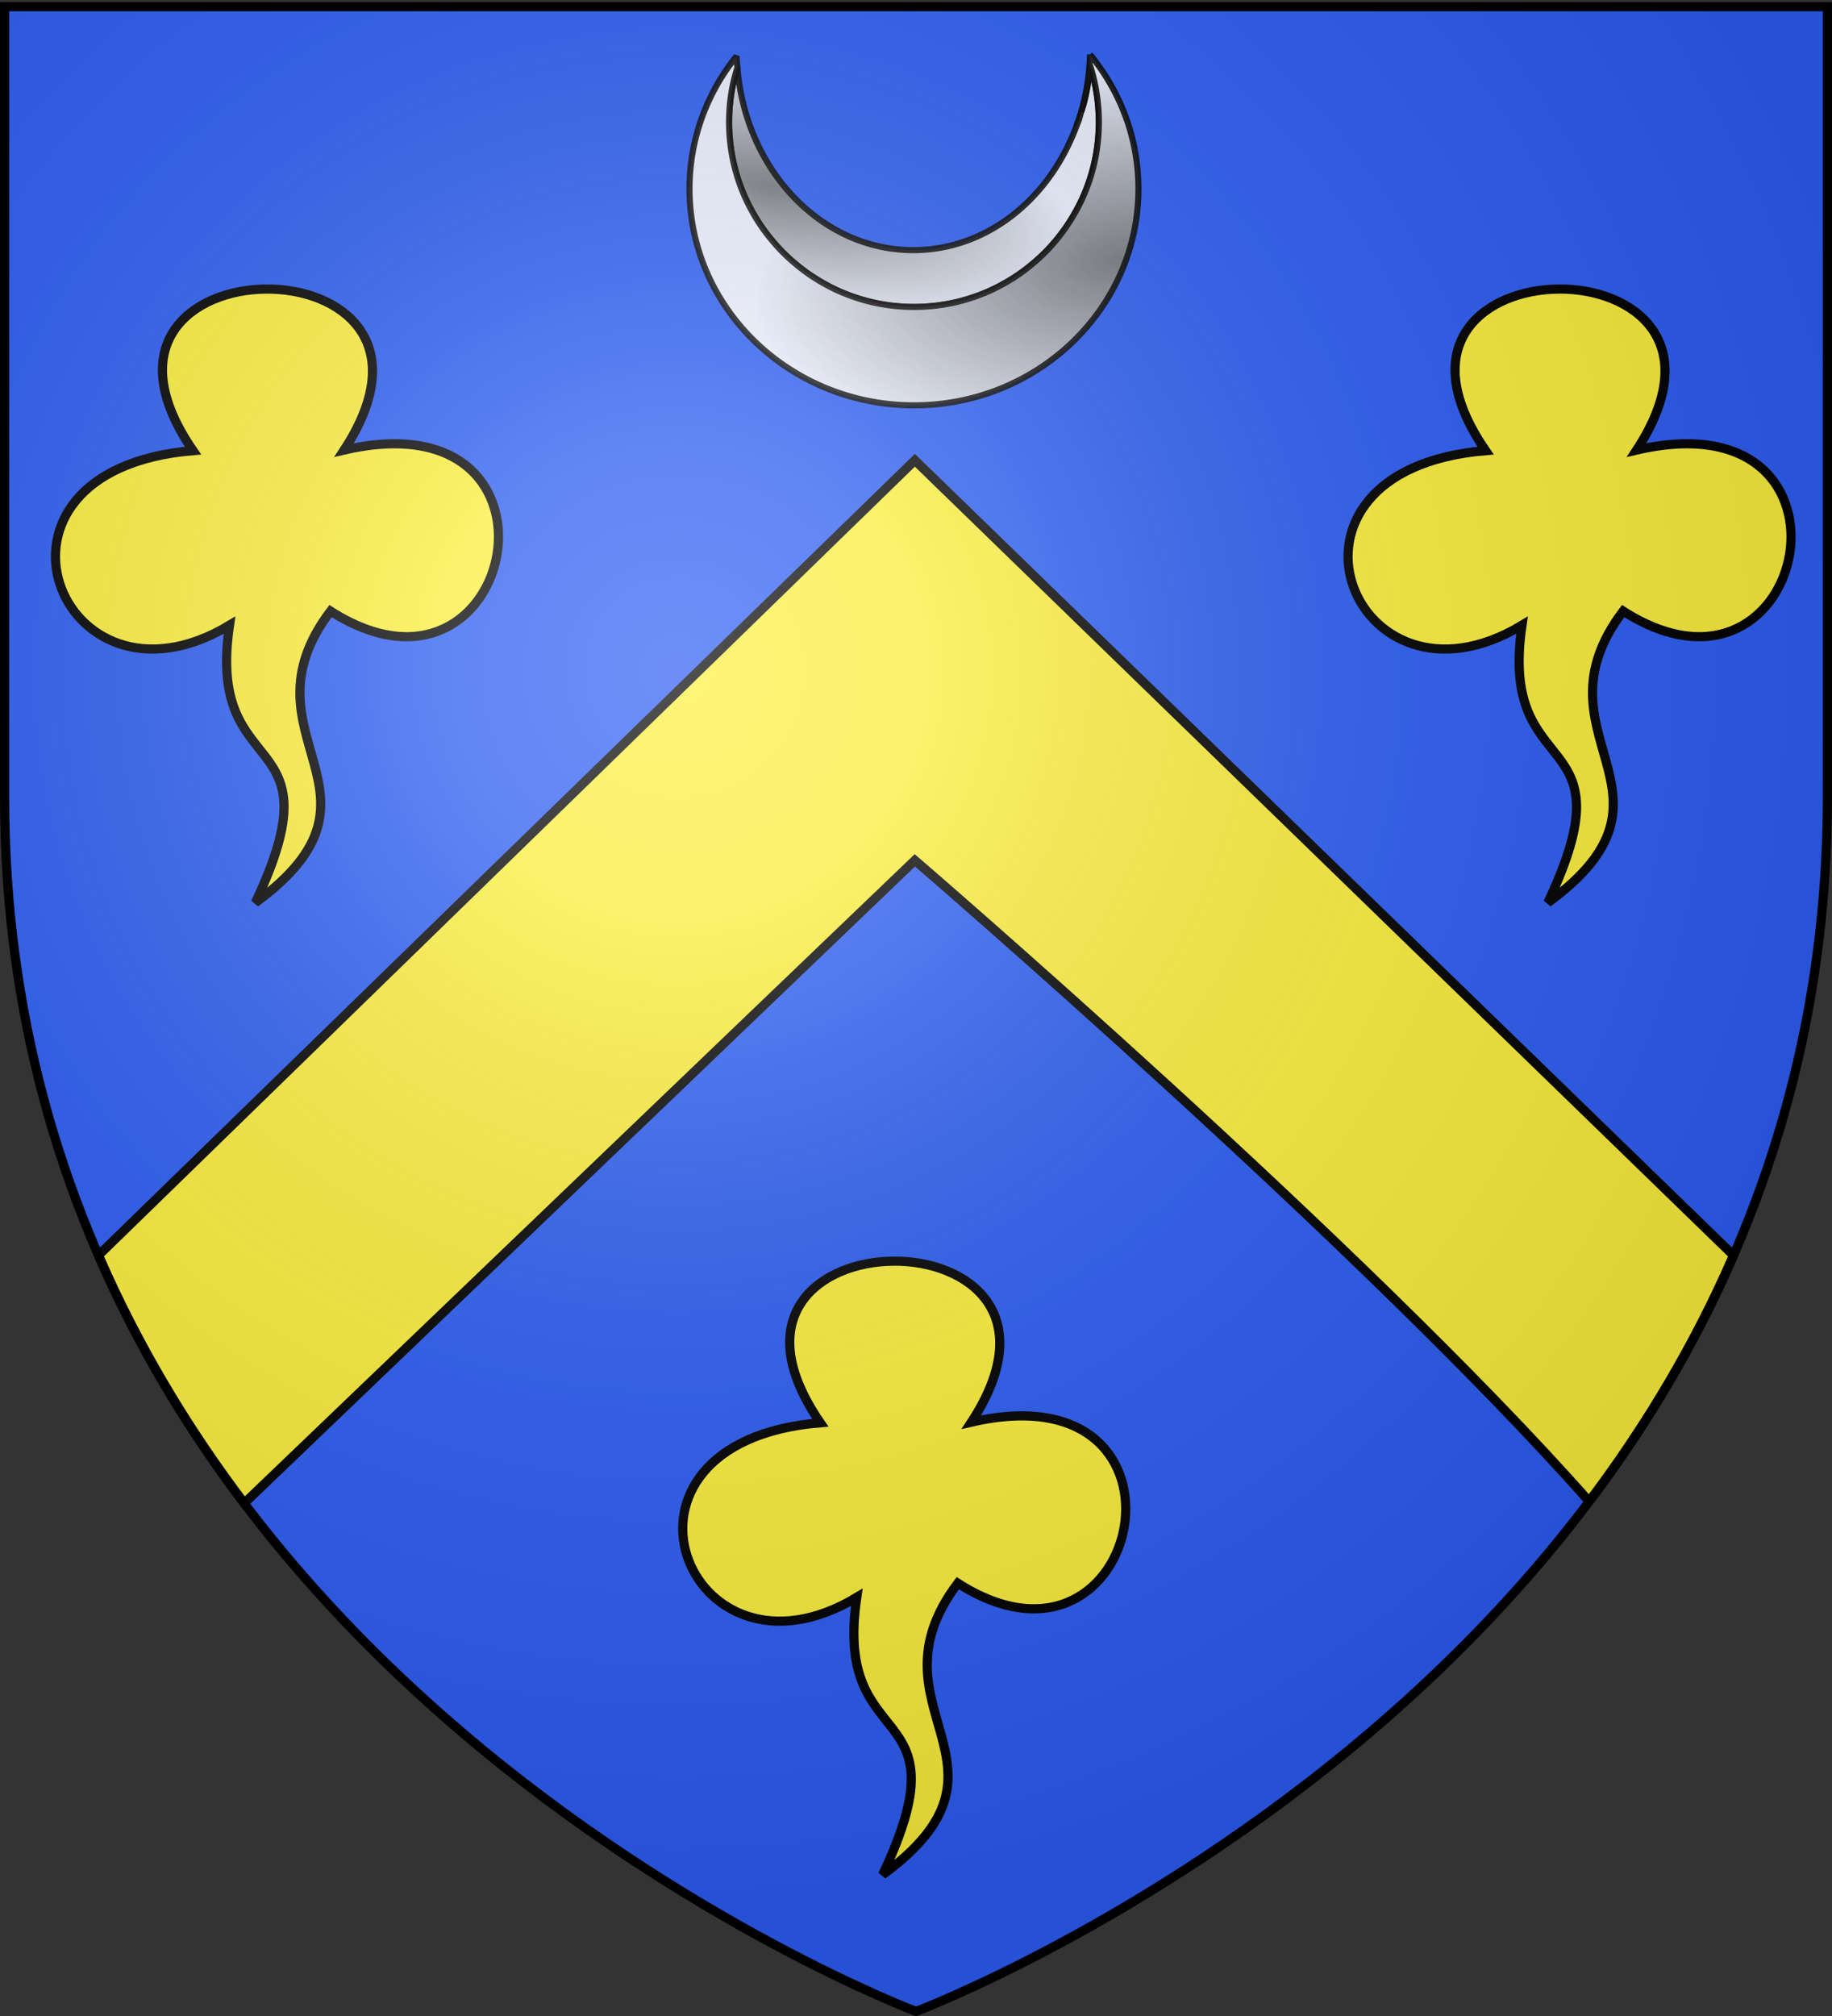
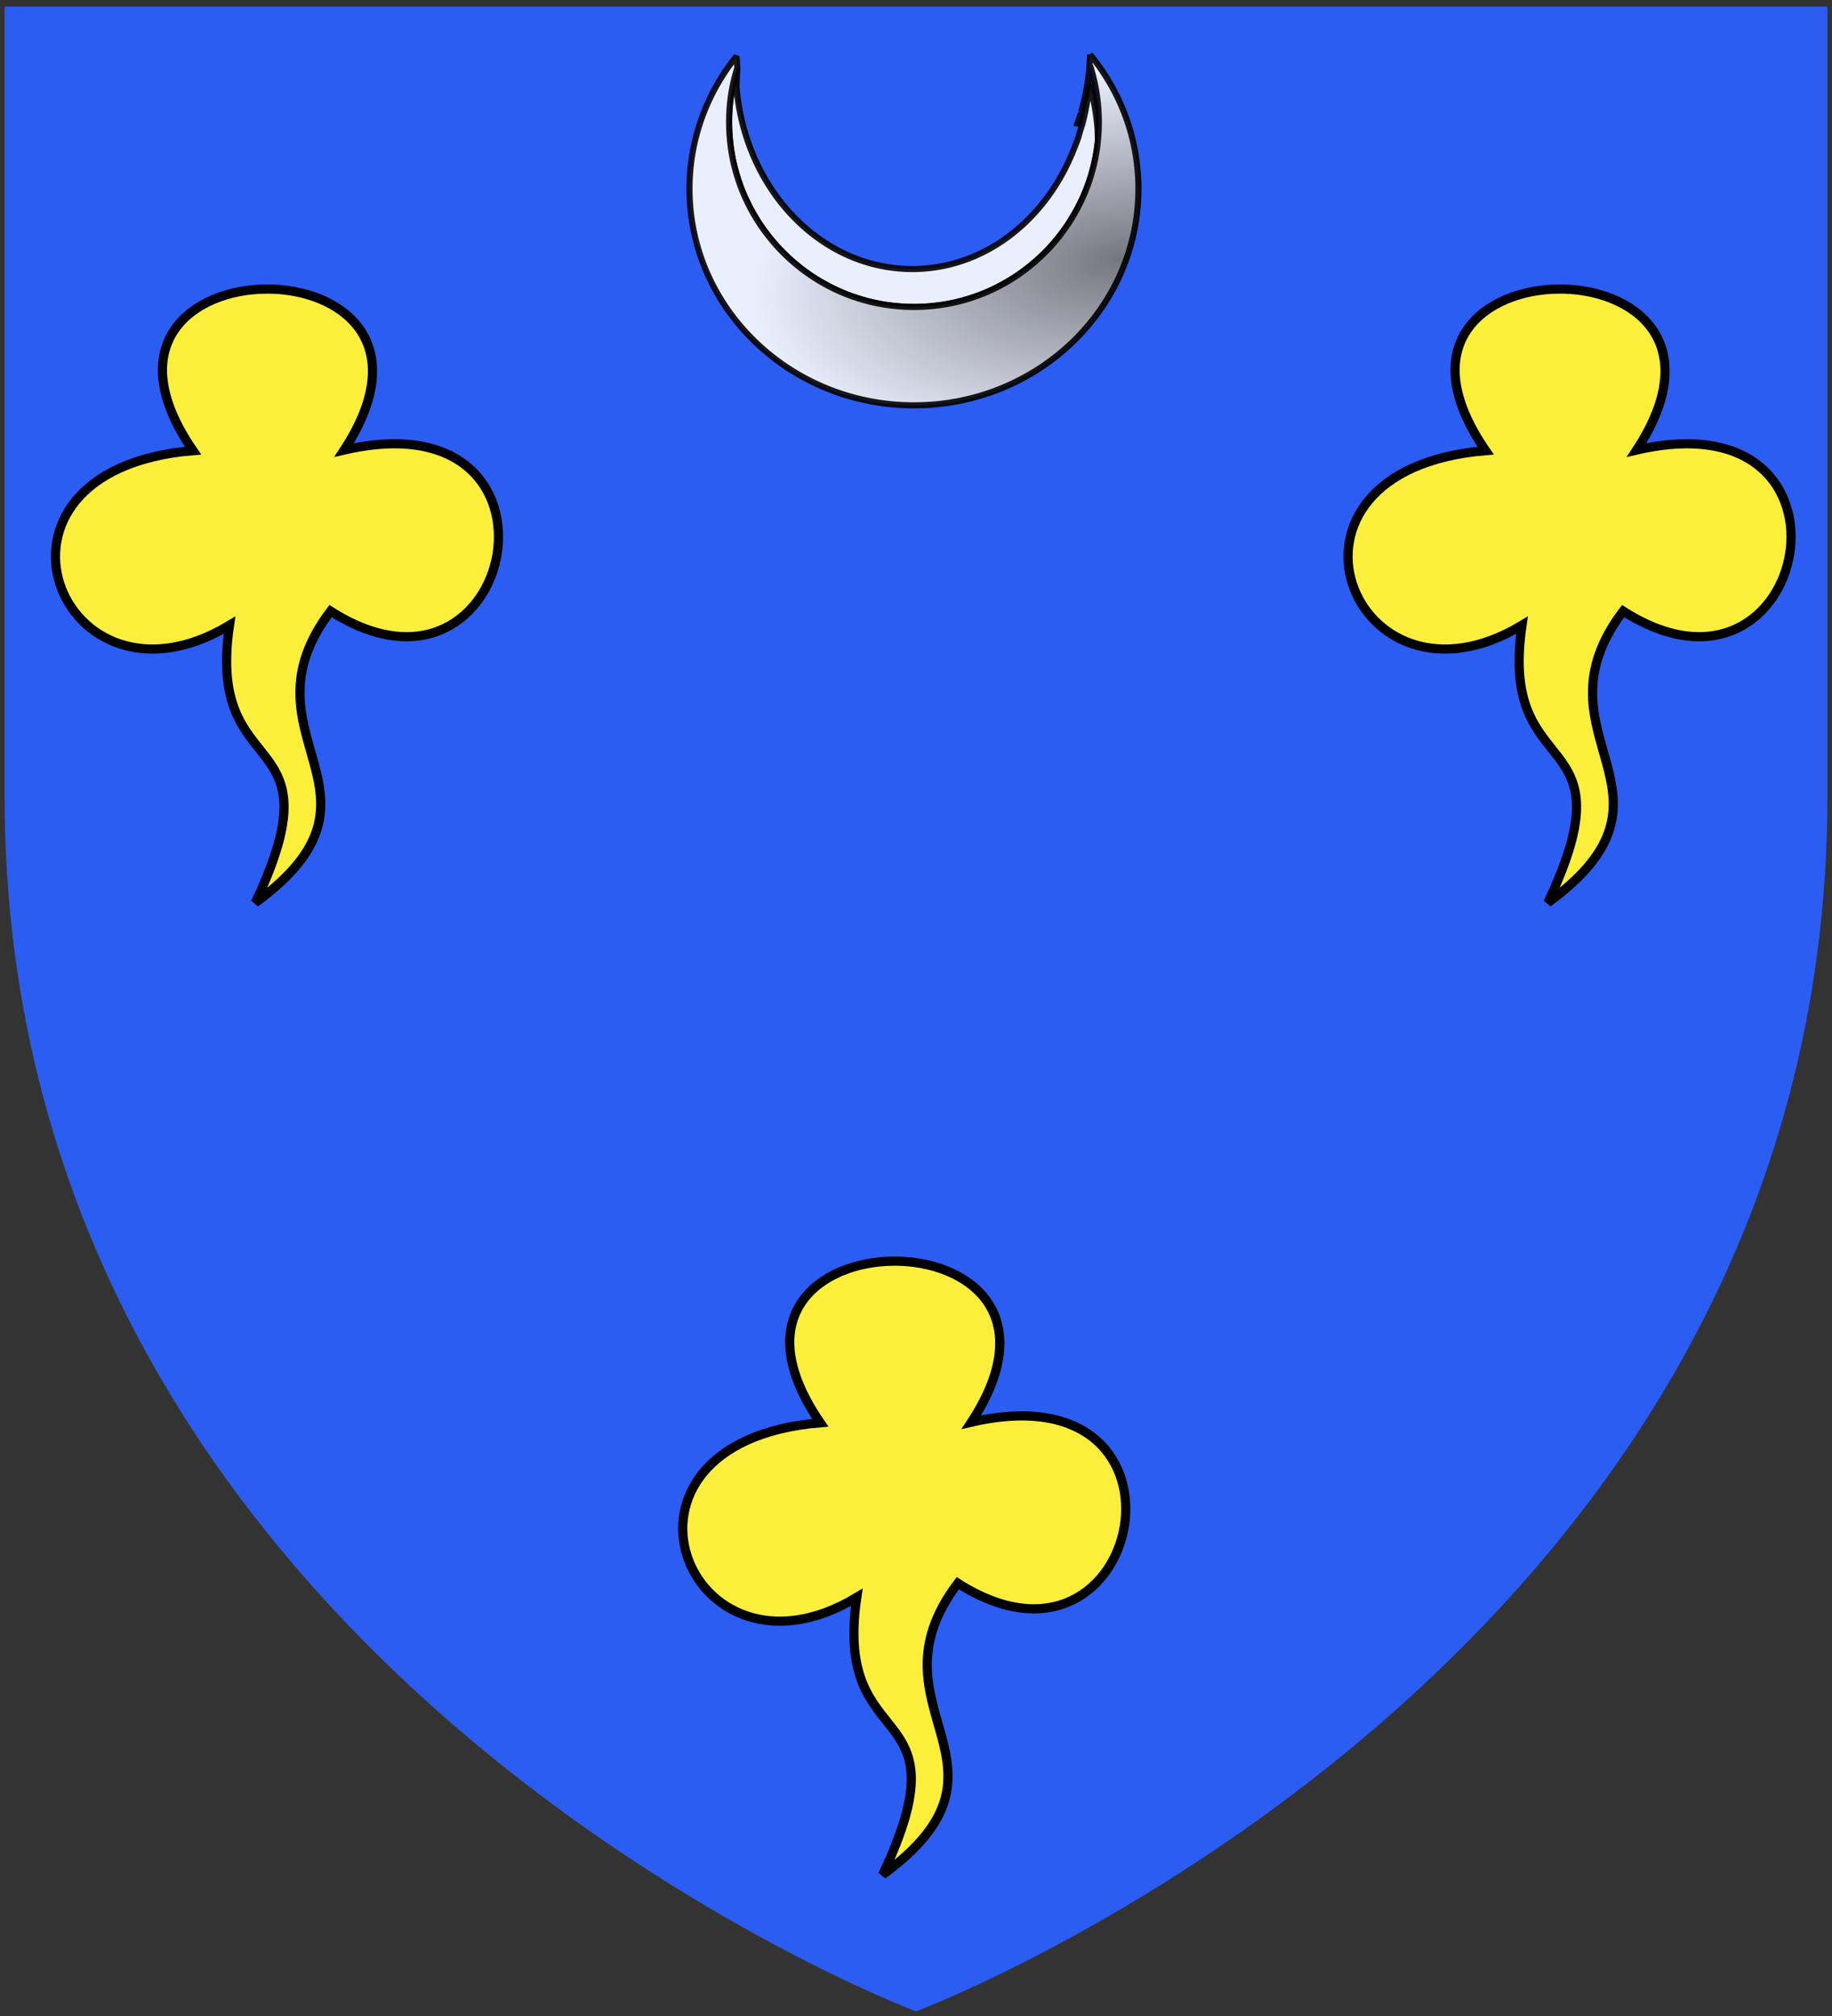
<svg xmlns="http://www.w3.org/2000/svg" xmlns:xlink="http://www.w3.org/1999/xlink" width="600" height="660" version="1.0">
  <rect width="100%" height="100%" fill="#333333" stroke="none" />
  <desc>Flag of Canton of Valais (Wallis)</desc>
  <defs>
    <radialGradient xlink:href="#b" id="g" cx="221.445" cy="226.331" r="300" fx="221.445" fy="226.331" gradientTransform="matrix(1.353 0 0 1.349 -77.63 -85.747)" gradientUnits="userSpaceOnUse" />
    <radialGradient xlink:href="#c" id="f" cx="154.772" cy="112.17" r="73.516" fx="154.772" fy="112.17" gradientTransform="matrix(-.115 -.826 1.629 -.226 205.173 268.13)" gradientUnits="userSpaceOnUse" />
    <radialGradient xlink:href="#d" id="e" cx="49.017" cy="70.816" r="60.547" fx="49.017" fy="70.816" gradientTransform="matrix(1.651 .376 -.145 .637 184.829 27.442)" gradientUnits="userSpaceOnUse" />
    <linearGradient id="b">
      <stop offset="0" style="stop-color:white;stop-opacity:.314" />
      <stop offset=".19" style="stop-color:white;stop-opacity:.251" />
      <stop offset=".6" style="stop-color:#6b6b6b;stop-opacity:.125" />
      <stop offset="1" style="stop-color:black;stop-opacity:.125" />
    </linearGradient>
    <linearGradient id="c">
      <stop offset="0" style="stop-color:#000;stop-opacity:1" />
      <stop offset="1" style="stop-color:#000;stop-opacity:0" />
    </linearGradient>
    <linearGradient id="d">
      <stop offset="0" style="stop-color:#000;stop-opacity:1" />
      <stop offset="1" style="stop-color:#000;stop-opacity:0" />
    </linearGradient>
  </defs>
  <g style="display:inline">
    <path d="M300 658.5s298.5-112.32 298.5-397.772V2.176H1.5v258.552C1.5 546.18 300 658.5 300 658.5" style="fill:#2b5df2;fill-opacity:1;fill-rule:evenodd;stroke:none;stroke-width:1px;stroke-linecap:butt;stroke-linejoin:miter;stroke-opacity:1" />
  </g>
  <g style="display:inline">
    <g style="opacity:1">
      <g style="opacity:1;display:inline">
        <path d="M0 0h600v660H0z" style="opacity:1;fill:none;fill-opacity:1;fill-rule:nonzero;stroke:none;stroke-width:7.56;stroke-linecap:round;stroke-linejoin:round;stroke-miterlimit:4;stroke-dasharray:none;stroke-opacity:1;display:inline" />
      </g>
    </g>
-     <path d="M299.625 150.688 32.25 410.968c13.046 30.034 29.45 57.056 47.719 81.188l219.656-210.5s147.38 126.697 220.719 209.75c.375-.383.751-.771 1.125-1.156 17.69-23.64 33.578-50.013 46.281-79.25z" style="fill:#fcef3c;fill-opacity:1;fill-rule:evenodd;stroke:#000;stroke-width:3;stroke-linecap:butt;stroke-linejoin:miter;stroke-miterlimit:4;stroke-dasharray:none;stroke-opacity:1;display:inline" />
    <g style="fill:#fff;stroke:#000;stroke-width:5.567;stroke-miterlimit:4;stroke-dasharray:none;stroke-opacity:1">
      <path d="M87.219 94.625c-24.176.157-48.092 17.928-24 52.906-76.808 6.407-43.583 90.545 11.937 57.156-7.795 53.061 36.47 31.56 8.469 90.844 49.316-36.071-6.428-54.42 24.625-95.468 60.888 38.843 83.061-70.92 4.438-52.72 23.148-35.413-1.293-52.875-25.47-52.718zm423.344 0c-24.177.157-48.092 17.928-24 52.906-76.808 6.407-43.615 90.545 11.906 57.156-7.796 53.061 36.469 31.56 8.469 90.844 49.315-36.071-6.397-54.42 24.656-95.468 60.887 38.843 83.03-70.92 4.406-52.72 23.148-35.413-1.261-52.875-25.437-52.718zm-217.875 318.25c-24.177.157-48.124 17.928-24.032 52.906-76.808 6.407-43.583 90.545 11.938 57.156-7.796 53.061 36.469 31.56 8.469 90.844 49.315-36.071-6.428-54.42 24.625-95.468 60.887 38.843 83.06-70.92 4.437-52.72 23.148-35.413-1.261-52.875-25.437-52.718z" style="fill:#fcef3c;fill-opacity:1;fill-rule:evenodd;stroke:#000;stroke-width:3;stroke-linecap:butt;stroke-linejoin:miter;stroke-miterlimit:4;stroke-dasharray:none;stroke-opacity:1" />
    </g>
    <path d="M149.519 52.07c.233-.62.502-1.214.719-1.844.238-.691.407-1.422.625-2.125a71 71 0 0 1-1.344 3.97z" style="opacity:.9;fill:#fcef3c;fill-opacity:1;fill-rule:evenodd;stroke:#000;stroke-width:2;stroke-linejoin:bevel;stroke-miterlimit:4;stroke-dasharray:none;stroke-opacity:1" transform="translate(203.049 -10.838)" />
-     <path d="M38.456 32.976c-.83 2.7-1.522 5.468-1.968 8.313a61 61 0 0 0-.75 9.469q0 3.134.312 6.187c.207 2.035.503 4.03.906 6 .404 1.97.91 3.917 1.5 5.813a60 60 0 0 0 2.032 5.562 60 60 0 0 0 2.562 5.281 61 61 0 0 0 3.031 5 61 61 0 0 0 3.5 4.657 61 61 0 0 0 3.907 4.312 61 61 0 0 0 4.312 3.906 61 61 0 0 0 4.656 3.5 61 61 0 0 0 5 3.032 60 60 0 0 0 5.282 2.562 60 60 0 0 0 5.562 2.031 60 60 0 0 0 5.813 1.5c1.97.404 3.965.7 6 .907q3.053.311 6.187.312 3.135 0 6.188-.312a60 60 0 0 0 6-.907c1.97-.403 3.917-.91 5.812-1.5a60 60 0 0 0 5.563-2.03 60 60 0 0 0 5.28-2.563 61 61 0 0 0 5-3.032 61 61 0 0 0 4.657-3.5 61 61 0 0 0 4.313-3.906 60.512 60.512 0 0 0 7.375-8.969 61 61 0 0 0 3.03-5 60 60 0 0 0 2.563-5.28 60 60 0 0 0 2.032-5.563 60 60 0 0 0 1.5-5.813c.403-1.97.7-3.965.906-6q.311-3.053.312-6.187c0-3.227-.265-6.38-.75-9.47a60 60 0 0 0-2.125-9.03 73.034 73.034 0 0 1-2 12.188c-.258 1.02-.606 2-.906 3-.063.218-.122.437-.187.655-.218.703-.387 1.434-.625 2.125-.217.63-.486 1.224-.72 1.844a70 70 0 0 1-1.437 3.563c-.018.043-.044.082-.062.125-9.411 21.863-29.11 36.968-51.969 36.968-30.171 0-54.898-26.268-57.594-59.75z" style="opacity:.9;fill:#fff;fill-opacity:1;fill-rule:evenodd;stroke:#000;stroke-width:2;stroke-linejoin:bevel;stroke-miterlimit:4;stroke-dasharray:none;stroke-opacity:1" transform="translate(203.049 -10.838)" />
+     <path d="M38.456 32.976c-.83 2.7-1.522 5.468-1.968 8.313a61 61 0 0 0-.75 9.469q0 3.134.312 6.187c.207 2.035.503 4.03.906 6 .404 1.97.91 3.917 1.5 5.813a60 60 0 0 0 2.032 5.562 60 60 0 0 0 2.562 5.281 61 61 0 0 0 3.031 5 61 61 0 0 0 3.5 4.657 61 61 0 0 0 3.907 4.312 61 61 0 0 0 4.312 3.906 61 61 0 0 0 4.656 3.5 61 61 0 0 0 5 3.032 60 60 0 0 0 5.282 2.562 60 60 0 0 0 5.562 2.031 60 60 0 0 0 5.813 1.5c1.97.404 3.965.7 6 .907q3.053.311 6.187.312 3.135 0 6.188-.312a60 60 0 0 0 6-.907c1.97-.403 3.917-.91 5.812-1.5a60 60 0 0 0 5.563-2.03 60 60 0 0 0 5.28-2.563 61 61 0 0 0 5-3.032 61 61 0 0 0 4.657-3.5 61 61 0 0 0 4.313-3.906 60.512 60.512 0 0 0 7.375-8.969 61 61 0 0 0 3.03-5 60 60 0 0 0 2.563-5.28 60 60 0 0 0 2.032-5.563 60 60 0 0 0 1.5-5.813c.403-1.97.7-3.965.906-6c0-3.227-.265-6.38-.75-9.47a60 60 0 0 0-2.125-9.03 73.034 73.034 0 0 1-2 12.188c-.258 1.02-.606 2-.906 3-.063.218-.122.437-.187.655-.218.703-.387 1.434-.625 2.125-.217.63-.486 1.224-.72 1.844a70 70 0 0 1-1.437 3.563c-.018.043-.044.082-.062.125-9.411 21.863-29.11 36.968-51.969 36.968-30.171 0-54.898-26.268-57.594-59.75z" style="opacity:.9;fill:#fff;fill-opacity:1;fill-rule:evenodd;stroke:#000;stroke-width:2;stroke-linejoin:bevel;stroke-miterlimit:4;stroke-dasharray:none;stroke-opacity:1" transform="translate(203.049 -10.838)" />
    <path d="M153.925 28.664a73.6 73.6 0 0 1-2.875 18.781c.3-.999.648-1.98.906-3a73 73 0 0 0 2-12.187 60 60 0 0 1 2.125 9.03c.485 3.09.75 6.243.75 9.47q0 3.134-.312 6.187a60 60 0 0 1-.906 6 60 60 0 0 1-1.5 5.813 60 60 0 0 1-2.032 5.562 60 60 0 0 1-2.562 5.281 61 61 0 0 1-3.031 5 60.5 60.5 0 0 1-7.375 8.97 61 61 0 0 1-4.313 3.905 61 61 0 0 1-4.656 3.5 61 61 0 0 1-5 3.032 60 60 0 0 1-5.281 2.562 60 60 0 0 1-5.563 2.031 60 60 0 0 1-5.812 1.5c-1.97.404-3.966.7-6 .907a61 61 0 0 1-6.188.312q-3.135 0-6.187-.312a60 60 0 0 1-6-.907 60 60 0 0 1-5.813-1.5 60 60 0 0 1-5.562-2.03 60 60 0 0 1-5.282-2.563 61 61 0 0 1-5-3.032 61 61 0 0 1-4.656-3.5 61 61 0 0 1-4.312-3.906 61 61 0 0 1-3.907-4.312 61 61 0 0 1-3.5-4.657 61 61 0 0 1-3.03-5 60 60 0 0 1-2.563-5.28 60 60 0 0 1-2.032-5.563 60 60 0 0 1-1.5-5.813c-.403-1.97-.699-3.965-.906-6a61 61 0 0 1-.312-6.187c0-3.227.265-6.38.75-9.47.446-2.844 1.138-5.612 1.968-8.312-.1-1.246-.243-2.484-.28-3.75-9.662 12.001-15.407 27.08-15.407 43.438 0 39.138 32.944 70.875 73.531 70.875s73.5-31.737 73.5-70.875c0-16.618-5.934-31.908-15.875-44z" style="opacity:.9;fill:#fff;fill-opacity:1;fill-rule:evenodd;stroke:#000;stroke-width:2;stroke-linejoin:bevel;stroke-miterlimit:4;stroke-dasharray:none;stroke-opacity:1" transform="translate(203.049 -10.838)" />
-     <path d="M244.907 52.137c-.83 2.699-1.522 5.468-1.968 8.312a61 61 0 0 0-.75 9.469q0 3.135.312 6.187c.207 2.035.503 4.03.906 6 .404 1.97.91 3.917 1.5 5.813a60 60 0 0 0 2.032 5.562 60 60 0 0 0 2.562 5.282 61 61 0 0 0 3.031 5 61 61 0 0 0 3.5 4.656 61 61 0 0 0 3.907 4.312 61 61 0 0 0 4.312 3.907 61 61 0 0 0 4.656 3.5 61 61 0 0 0 5 3.03 60 60 0 0 0 5.282 2.563 60 60 0 0 0 5.562 2.032 60 60 0 0 0 5.813 1.5c1.97.403 3.965.699 6 .906q3.053.311 6.187.312 3.135 0 6.188-.312a60 60 0 0 0 6-.906c1.97-.404 3.917-.91 5.812-1.5a60 60 0 0 0 5.563-2.032 60 60 0 0 0 5.28-2.562 61 61 0 0 0 5-3.031 61 61 0 0 0 4.657-3.5 61 61 0 0 0 4.313-3.907 60.512 60.512 0 0 0 7.375-8.969 61 61 0 0 0 3.03-5 60 60 0 0 0 2.563-5.28 60 60 0 0 0 2.032-5.563 60 60 0 0 0 1.5-5.813c.403-1.97.7-3.965.906-6q.31-3.053.312-6.187c0-3.226-.265-6.38-.75-9.469a60 60 0 0 0-2.125-9.031 73.034 73.034 0 0 1-2 12.188c-.258 1.02-.606 2-.906 3-.063.218-.122.438-.187.656-.219.702-.387 1.433-.625 2.125-.217.63-.486 1.223-.72 1.843a70 70 0 0 1-1.437 3.563c-.018.043-.044.082-.062.125-9.411 21.863-29.11 36.969-51.969 36.969-30.172 0-54.898-26.27-57.594-59.75z" style="opacity:.5;fill:url(#e);fill-opacity:1;fill-rule:evenodd;stroke:#000;stroke-width:0;stroke-linejoin:bevel;stroke-miterlimit:4;stroke-dasharray:none;stroke-opacity:1" transform="translate(-3.402 -29.998)" />
    <path d="M360.376 47.824a73.6 73.6 0 0 1-2.875 18.781c.3-.999.648-1.98.906-3a73 73 0 0 0 2-12.187 60 60 0 0 1 2.125 9.031c.485 3.09.75 6.243.75 9.469q-.001 3.135-.312 6.187a60 60 0 0 1-.906 6 60 60 0 0 1-1.5 5.813 60 60 0 0 1-2.032 5.562 60 60 0 0 1-2.562 5.282 61 61 0 0 1-3.031 5 60.5 60.5 0 0 1-7.375 8.968 61 61 0 0 1-4.313 3.907 61 61 0 0 1-4.656 3.5 61 61 0 0 1-5 3.03 60 60 0 0 1-5.281 2.563 60 60 0 0 1-5.563 2.032 60 60 0 0 1-5.812 1.5c-1.97.403-3.966.699-6 .906a61 61 0 0 1-6.188.312q-3.135 0-6.187-.312a60 60 0 0 1-6-.906 60 60 0 0 1-5.813-1.5 60 60 0 0 1-5.562-2.032 60 60 0 0 1-5.282-2.562 61 61 0 0 1-5-3.031 61 61 0 0 1-4.656-3.5 61 61 0 0 1-4.312-3.907 61 61 0 0 1-3.907-4.312 61 61 0 0 1-3.5-4.656 61 61 0 0 1-3.03-5 60 60 0 0 1-2.563-5.282 60 60 0 0 1-2.032-5.562 60 60 0 0 1-1.5-5.813c-.403-1.97-.699-3.965-.906-6a61 61 0 0 1-.312-6.187c0-3.226.265-6.38.75-9.469.446-2.844 1.138-5.613 1.968-8.312-.1-1.247-.243-2.485-.28-3.75-9.663 12-15.407 27.08-15.407 43.437 0 39.138 32.944 70.875 73.531 70.875s73.5-31.737 73.5-70.875c0-16.618-5.934-31.908-15.875-44z" style="opacity:.5;fill:url(#f);fill-opacity:1;fill-rule:evenodd;stroke:#000;stroke-width:0;stroke-linejoin:bevel;stroke-miterlimit:4;stroke-dasharray:none;stroke-opacity:1" transform="translate(-3.402 -29.998)" />
  </g>
  <g style="display:inline">
-     <path d="M300 658.5s298.5-112.32 298.5-397.772V2.176H1.5v258.552C1.5 546.18 300 658.5 300 658.5" style="opacity:1;fill:url(#g);fill-opacity:1;fill-rule:evenodd;stroke:none;stroke-width:1px;stroke-linecap:butt;stroke-linejoin:miter;stroke-opacity:1" />
-   </g>
+     </g>
  <g style="display:inline">
-     <path d="M300 658.5S1.5 546.18 1.5 260.728V2.176h597v258.552C598.5 546.18 300 658.5 300 658.5z" style="opacity:1;fill:none;fill-opacity:1;fill-rule:evenodd;stroke:#000;stroke-width:3;stroke-linecap:butt;stroke-linejoin:miter;stroke-miterlimit:4;stroke-dasharray:none;stroke-opacity:1" />
-   </g>
+     </g>
</svg>